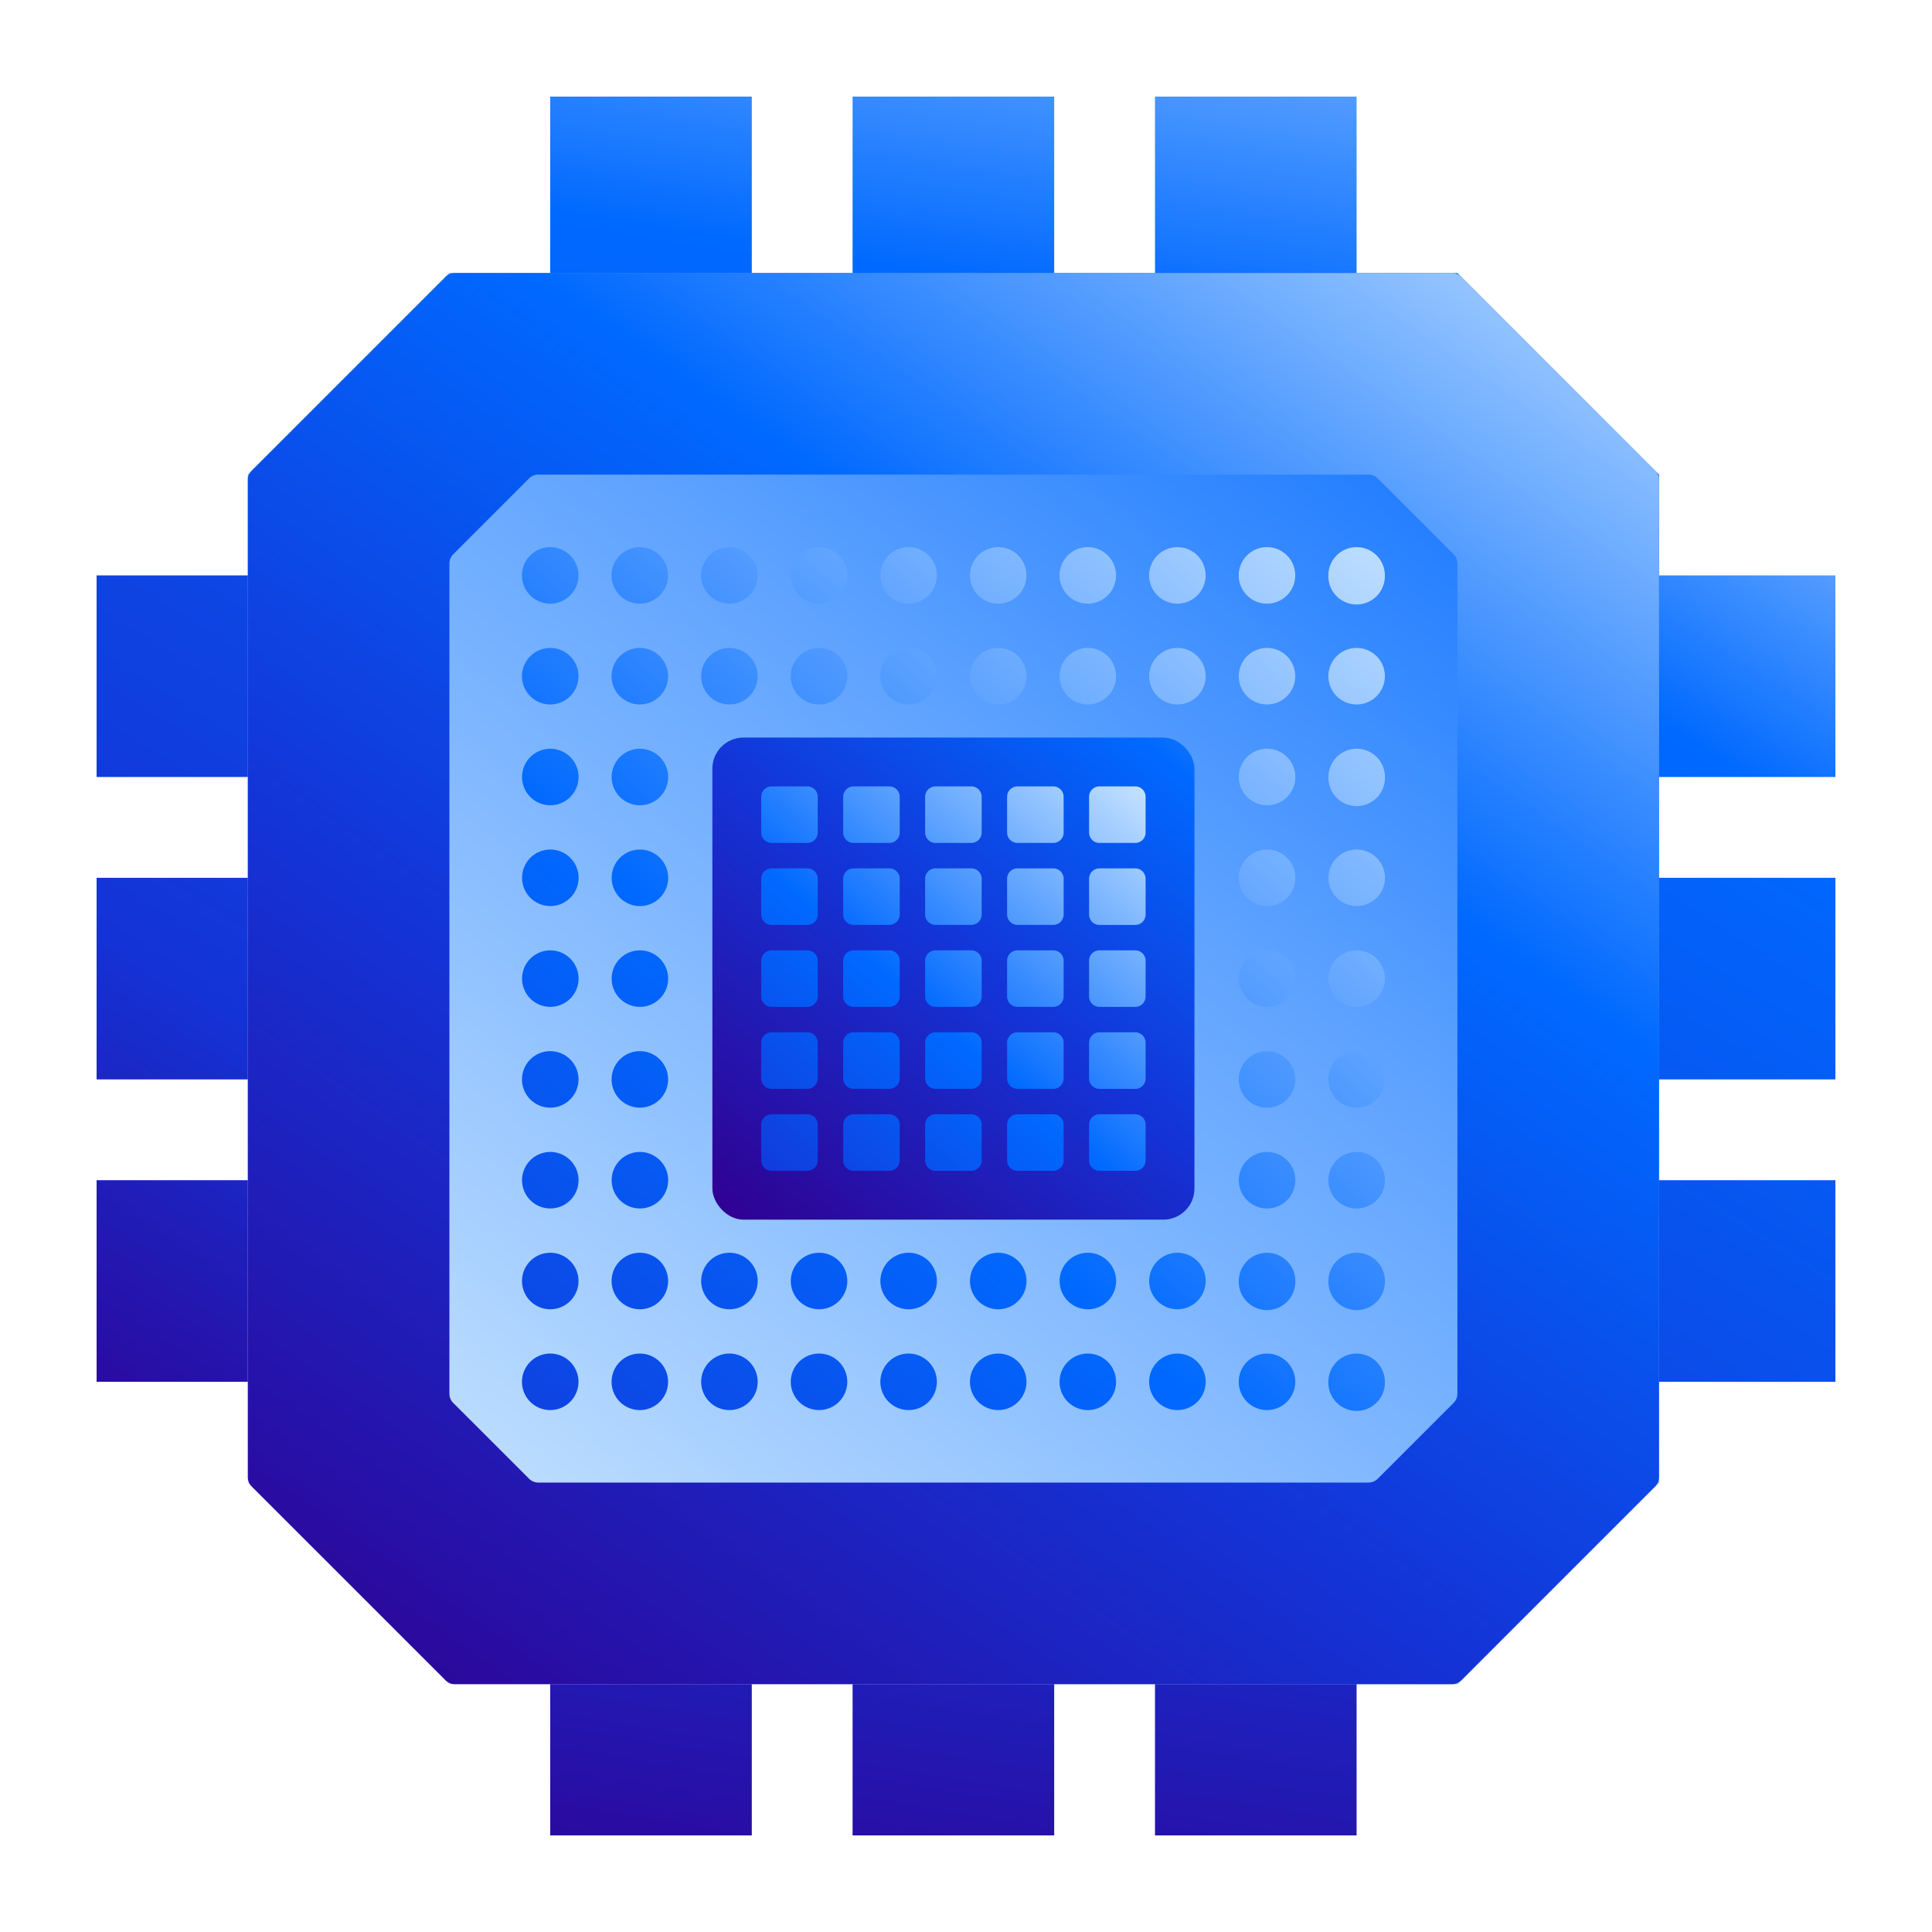
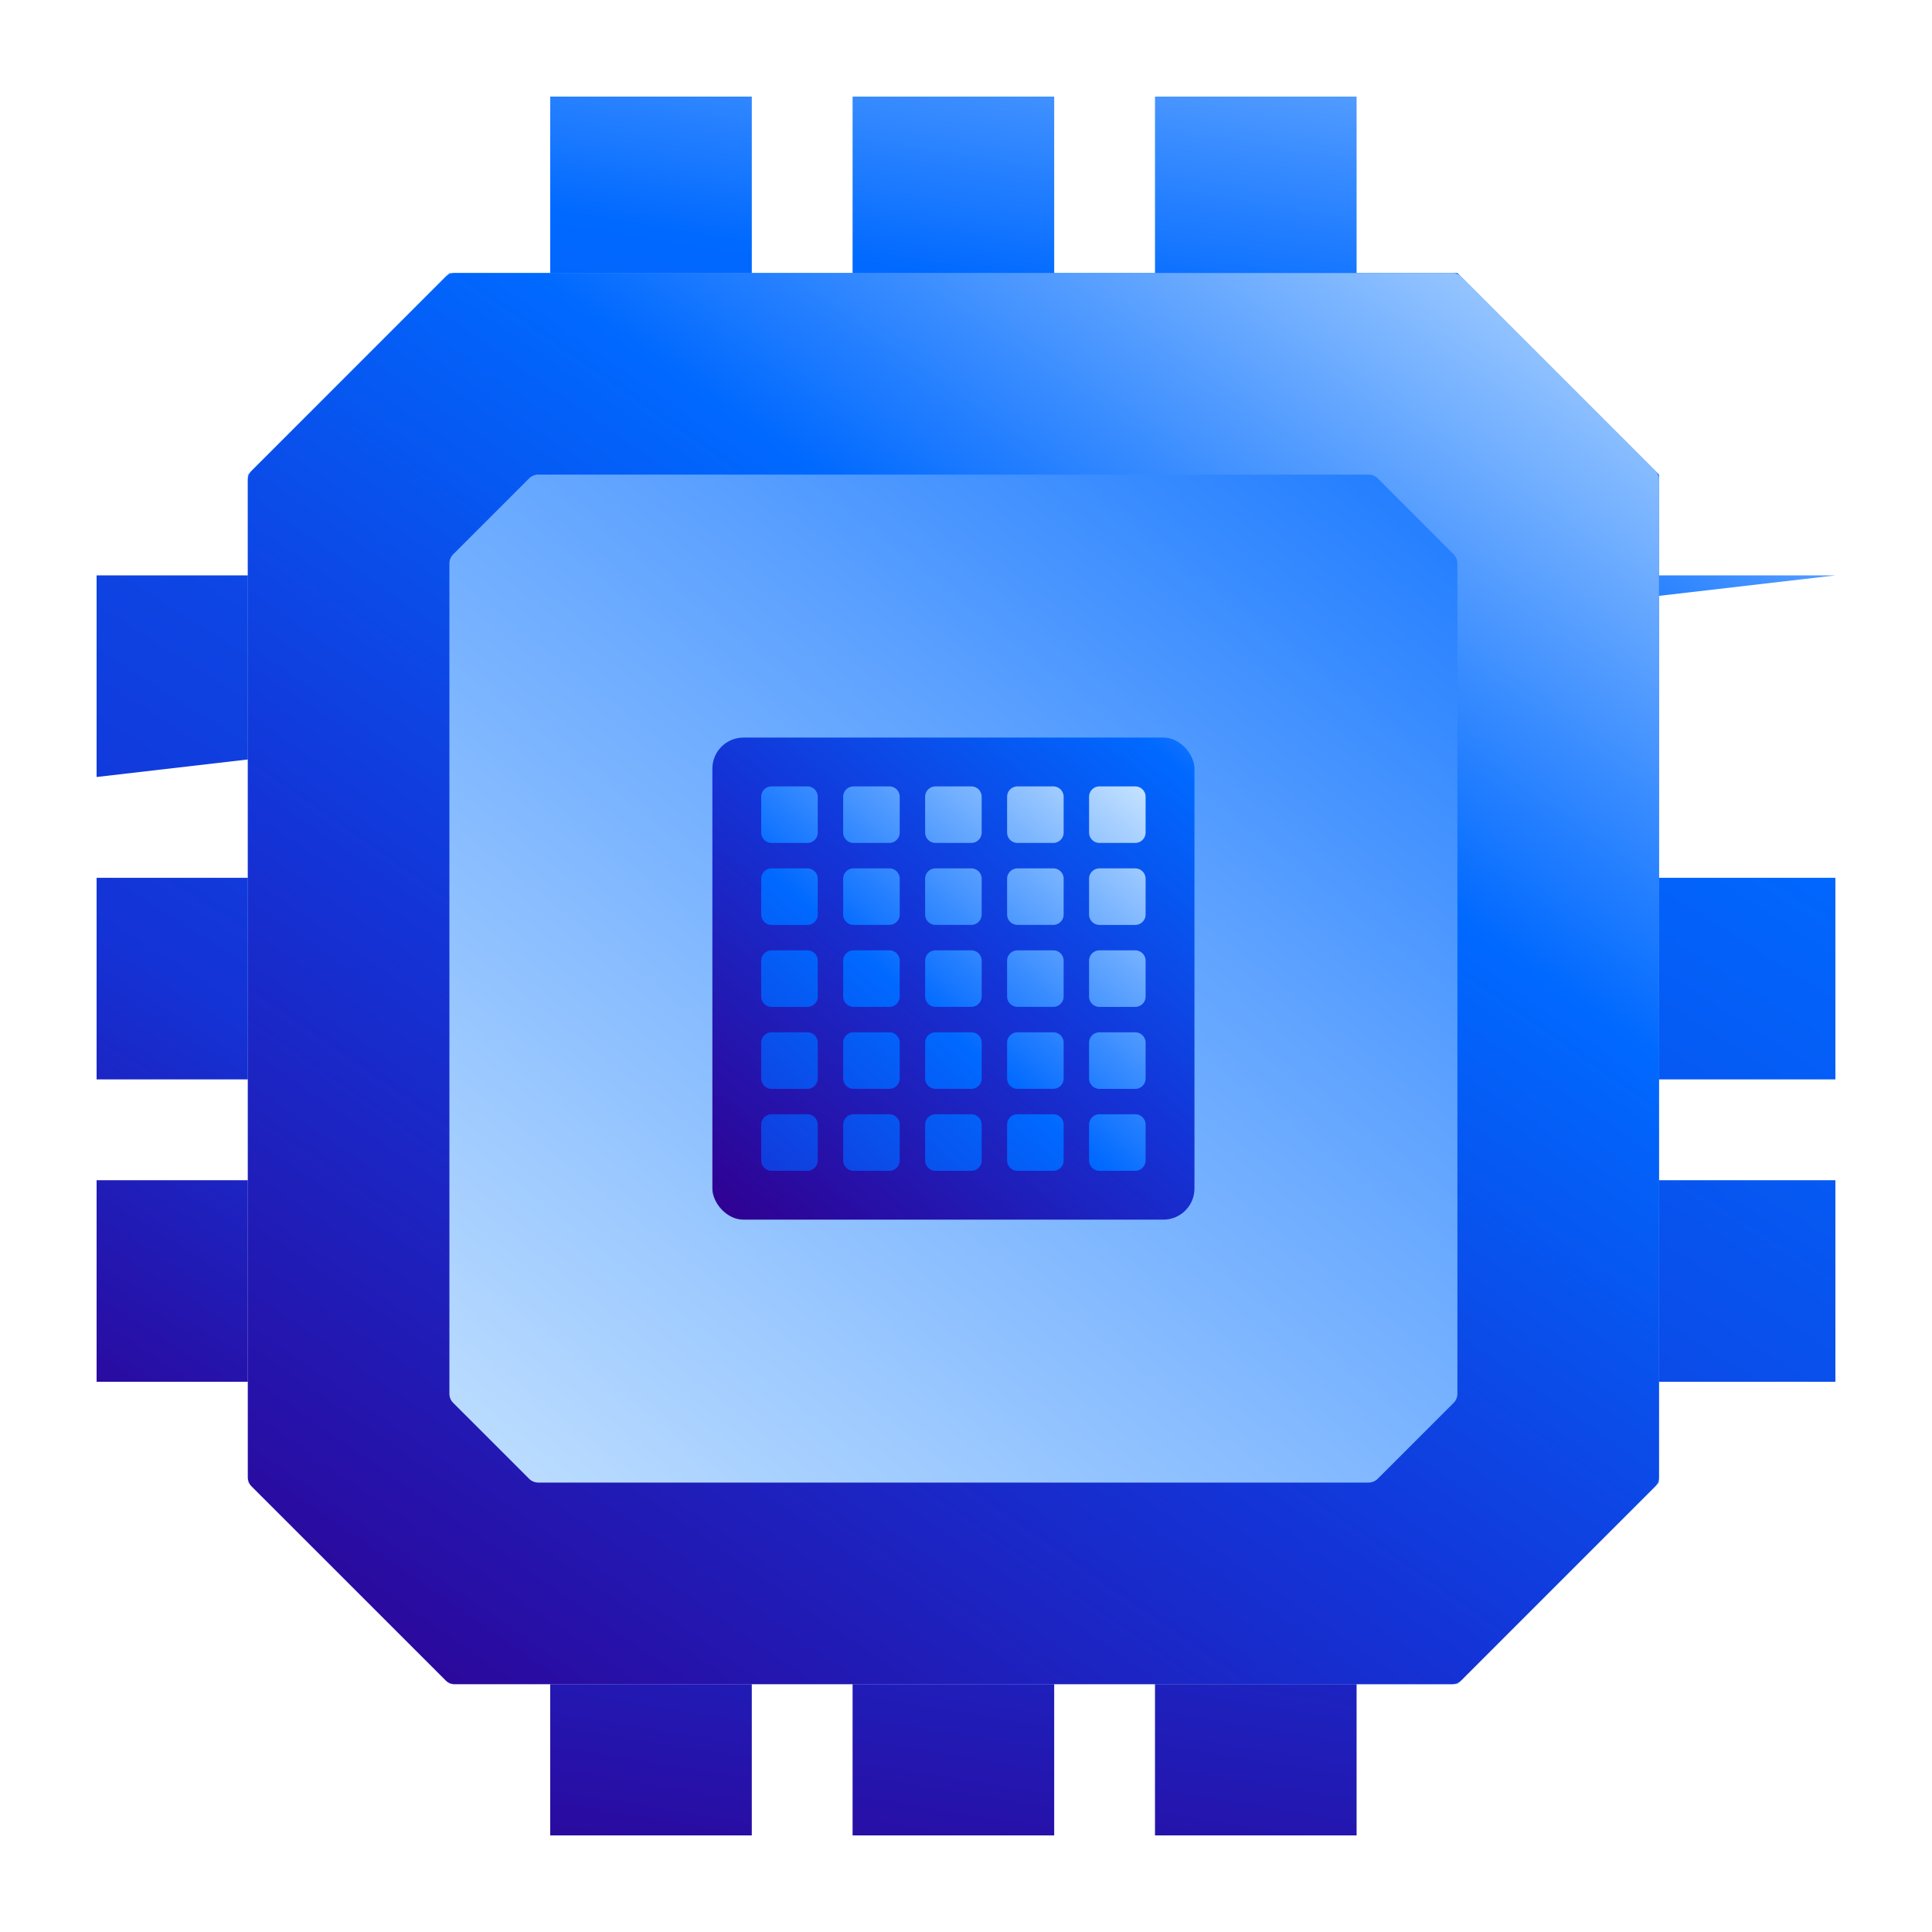
<svg xmlns="http://www.w3.org/2000/svg" fill="none" height="80" width="80">
-   <path clip-rule="evenodd" d="M76 23.826H4v8.348h72zM4 36.348h72v8.348H4zM4 48.87h72v8.347H4z" fill="url(#a)" fill-rule="evenodd" />
+   <path clip-rule="evenodd" d="M76 23.826H4v8.348zM4 36.348h72v8.348H4zM4 48.87h72v8.347H4z" fill="url(#a)" fill-rule="evenodd" />
  <path clip-rule="evenodd" d="M31.13 4v72h-8.347V4zm12.522 0v72h-8.348V4zm12.522 72V4h-8.348v72z" fill="url(#b)" fill-rule="evenodd" />
  <path d="m10.261 19.652 8.348-8.348h41.739l8.348 8.348v41.74l-8.348 8.347h-41.74l-8.347-8.348z" fill="url(#c)" />
-   <path clip-rule="evenodd" d="M27.663 23.826a1.17 1.17 0 1 1-2.34 0 1.17 1.17 0 0 1 2.34 0m-3.71 0a1.17 1.17 0 1 1-2.34 0 1.17 1.17 0 0 1 2.34 0m6.25 1.17a1.17 1.17 0 1 0 0-2.34 1.17 1.17 0 0 0 0 2.34m4.88-1.17a1.17 1.17 0 1 1-2.34 0 1.17 1.17 0 0 1 2.34 0m2.54 1.17a1.17 1.17 0 1 0 0-2.34 1.17 1.17 0 0 0 0 2.34m4.88-1.17a1.17 1.17 0 1 1-2.34 0 1.17 1.17 0 0 1 2.34 0m6.25 1.17a1.17 1.17 0 1 0 0-2.34 1.17 1.17 0 0 0 0 2.34m4.88-1.17a1.17 1.17 0 1 1-2.34 0 1.17 1.17 0 0 1 2.34 0m-8.59 1.17a1.17 1.17 0 1 0 0-2.34 1.17 1.17 0 0 0 0 2.34m12.3-1.17a1.17 1.17 0 1 1-2.339 0 1.17 1.17 0 0 1 2.34 0m-34.56 34.562a1.17 1.17 0 1 0 0-2.34 1.17 1.17 0 0 0 0 2.34m4.88-1.17a1.17 1.17 0 1 1-2.34 0 1.17 1.17 0 0 1 2.34 0m2.54 1.17a1.17 1.17 0 1 0 0-2.34 1.17 1.17 0 0 0 0 2.34m4.88-1.17a1.17 1.17 0 1 1-2.34 0 1.17 1.17 0 0 1 2.34 0m2.54 1.17a1.17 1.17 0 1 0 0-2.34 1.17 1.17 0 0 0 0 2.34m4.88-1.17a1.17 1.17 0 1 1-2.34 0 1.17 1.17 0 0 1 2.34 0m6.25 1.17a1.17 1.17 0 1 0 0-2.34 1.17 1.17 0 0 0 0 2.34m4.88-1.17a1.17 1.17 0 1 1-2.34 0 1.17 1.17 0 0 1 2.34 0m-8.59 1.17a1.17 1.17 0 1 0 0-2.34 1.17 1.17 0 0 0 0 2.34m12.3-1.17a1.17 1.17 0 1 1-2.339 0 1.17 1.17 0 0 1 2.34 0m-34.56-3.004a1.17 1.17 0 1 0 0-2.34 1.17 1.17 0 0 0 0 2.34m4.88-1.17a1.17 1.17 0 1 1-2.34 0 1.17 1.17 0 0 1 2.34 0m2.54 1.17a1.17 1.17 0 1 0 0-2.34 1.17 1.17 0 0 0 0 2.34m4.88-1.17a1.17 1.17 0 1 1-2.34 0 1.17 1.17 0 0 1 2.34 0m2.54 1.17a1.17 1.17 0 1 0 0-2.34 1.17 1.17 0 0 0 0 2.34m4.88-1.17a1.17 1.17 0 1 1-2.34 0 1.17 1.17 0 0 1 2.34 0m6.25 1.17a1.17 1.17 0 1 0 0-2.34 1.17 1.17 0 0 0 0 2.34m4.88-1.17a1.17 1.17 0 1 1-2.339 0 1.17 1.17 0 0 1 2.34 0m-8.59 1.17a1.17 1.17 0 1 0 0-2.34 1.17 1.17 0 0 0 0 2.34m12.3-1.17a1.17 1.17 0 1 1-2.339 0 1.17 1.17 0 0 1 2.34 0m-34.56-3.004a1.17 1.17 0 1 0 0-2.34 1.17 1.17 0 0 0 0 2.34m4.88-1.17a1.17 1.17 0 1 1-2.34 0 1.17 1.17 0 0 1 2.34 0m24.8 1.17a1.17 1.17 0 1 0 0-2.34 1.17 1.17 0 0 0 0 2.34m-6.25-1.17a1.17 1.17 0 1 1-2.34 0 1.17 1.17 0 0 1 2.34 0m9.96 1.17a1.17 1.17 0 1 0 0-2.34 1.17 1.17 0 0 0 0 2.34m-32.22-9.518a1.17 1.17 0 1 1-2.34 0 1.17 1.17 0 0 1 2.34 0m2.54 1.17a1.17 1.17 0 1 0 0-2.34 1.17 1.17 0 0 0 0 2.34m8.59-1.17a1.17 1.17 0 1 1-2.34 0 1.17 1.17 0 0 1 2.34 0m2.54 1.17a1.17 1.17 0 1 0 0-2.34 1.17 1.17 0 0 0 0 2.34m4.88-1.17a1.17 1.17 0 1 1-2.34 0 1.17 1.17 0 0 1 2.34 0m9.96 1.17a1.17 1.17 0 1 0 0-2.34 1.17 1.17 0 0 0 0 2.34m-6.25-1.17a1.17 1.17 0 1 1-2.34 0 1.17 1.17 0 0 1 2.34 0m9.96 1.17a1.17 1.17 0 1 0 0-2.34 1.17 1.17 0 0 0 0 2.34m-32.22-9.518a1.17 1.17 0 1 1-2.34 0 1.17 1.17 0 0 1 2.34 0m2.54 1.17a1.17 1.17 0 1 0 0-2.34 1.17 1.17 0 0 0 0 2.34m27.14-1.17a1.17 1.17 0 1 1-2.34 0 1.17 1.17 0 0 1 2.34 0m-8.59 1.17a1.17 1.17 0 1 0 0-2.34 1.17 1.17 0 0 0 0 2.34m12.3-1.17a1.17 1.17 0 1 1-2.339 0 1.17 1.17 0 0 1 2.34 0m-34.56 5.344a1.17 1.17 0 1 0 0-2.34 1.17 1.17 0 0 0 0 2.34m4.88-1.17a1.17 1.17 0 1 1-2.34 0 1.17 1.17 0 0 1 2.34 0m24.8 1.17a1.17 1.17 0 1 0 0-2.34 1.17 1.17 0 0 0 0 2.34m-6.25-1.17a1.17 1.17 0 1 1-2.34 0 1.17 1.17 0 0 1 2.34 0m9.96 1.17a1.17 1.17 0 1 0 .001-2.34 1.17 1.17 0 0 0 0 2.34M23.954 28a1.17 1.17 0 1 1-2.34 0 1.17 1.17 0 0 1 2.34 0m2.54 1.17a1.17 1.17 0 1 0 0-2.34 1.17 1.17 0 0 0 0 2.34m4.88-1.17a1.17 1.17 0 1 1-2.34 0 1.17 1.17 0 0 1 2.34 0m2.54 1.17a1.17 1.17 0 1 0 0-2.34 1.17 1.17 0 0 0 0 2.34m4.88-1.17a1.17 1.17 0 1 1-2.34 0 1.17 1.17 0 0 1 2.34 0m2.54 1.17a1.17 1.17 0 1 0 0-2.34 1.17 1.17 0 0 0 0 2.34m8.59-1.17a1.17 1.17 0 1 1-2.34 0 1.17 1.17 0 0 1 2.34 0m2.54 1.17a1.17 1.17 0 1 0 0-2.34 1.17 1.17 0 0 0 0 2.34M46.214 28a1.17 1.17 0 1 1-2.34 0 1.17 1.17 0 0 1 2.34 0m9.96 1.17a1.17 1.17 0 1 0 .001-2.34 1.17 1.17 0 0 0 0 2.34m-32.22 15.526a1.17 1.17 0 1 1-2.34 0 1.17 1.17 0 0 1 2.34 0m2.54 1.17a1.17 1.17 0 1 0 0-2.34 1.17 1.17 0 0 0 0 2.34m8.59-1.17a1.17 1.17 0 1 1-2.34 0 1.17 1.17 0 0 1 2.34 0m2.54 1.17a1.17 1.17 0 1 0 0-2.34 1.17 1.17 0 0 0 0 2.34m4.88-1.17a1.17 1.17 0 1 1-2.34 0 1.17 1.17 0 0 1 2.34 0m9.96 1.17a1.17 1.17 0 1 0 0-2.34 1.17 1.17 0 0 0 0 2.34m-6.25-1.17a1.17 1.17 0 1 1-2.34 0 1.17 1.17 0 0 1 2.34 0m9.96 1.17a1.17 1.17 0 1 0 .001-2.34 1.17 1.17 0 0 0 0 2.34" fill="url(#d)" fill-rule="evenodd" />
  <rect fill="url(#e)" height="19.962" rx="1.288" width="19.962" x="29.498" y="30.541" />
  <path clip-rule="evenodd" d="M45.096 32.993a.43.43 0 0 1 .43-.43h1.481a.43.43 0 0 1 .43.43v1.482a.43.43 0 0 1-.43.429h-1.481a.43.43 0 0 1-.43-.43zm-13.576 0a.43.43 0 0 1 .43-.43h1.481a.43.43 0 0 1 .43.43v1.482a.43.43 0 0 1-.43.429H31.95a.43.43 0 0 1-.43-.43zm7.218-.43a.43.43 0 0 0-.43.43v1.482a.43.43 0 0 0 .43.429h1.481a.43.43 0 0 0 .43-.43v-1.481a.43.43 0 0 0-.43-.43zm-.43 3.824a.43.43 0 0 1 .43-.43h1.481a.43.43 0 0 1 .43.43v1.482a.43.43 0 0 1-.43.429h-1.481a.43.43 0 0 1-.43-.43zm.43 2.965a.43.43 0 0 0-.43.429v1.482a.43.43 0 0 0 .43.429h1.481a.43.43 0 0 0 .43-.43v-1.481a.43.43 0 0 0-.43-.43zm-.43 3.823a.43.43 0 0 1 .43-.43h1.481a.43.43 0 0 1 .43.43v1.482a.43.43 0 0 1-.43.429h-1.481a.43.43 0 0 1-.43-.43zm.43 2.965a.43.43 0 0 0-.43.429v1.482c0 .237.193.43.43.43h1.481a.43.43 0 0 0 .43-.43v-1.482a.43.43 0 0 0-.43-.43zm2.964-13.147a.43.43 0 0 1 .43-.43h1.481a.43.43 0 0 1 .43.43v1.482a.43.43 0 0 1-.43.429h-1.481a.43.43 0 0 1-.43-.43zm.43 2.965a.43.43 0 0 0-.43.429v1.482a.43.43 0 0 0 .43.429h1.481a.43.43 0 0 0 .43-.43v-1.481a.43.43 0 0 0-.43-.43zm-.43 3.823a.43.43 0 0 1 .43-.43h1.481a.43.43 0 0 1 .43.43v1.482a.43.43 0 0 1-.43.429h-1.481a.43.43 0 0 1-.43-.43zm.43 2.965a.43.43 0 0 0-.43.429v1.482a.43.43 0 0 0 .43.429h1.481a.43.43 0 0 0 .43-.43v-1.481a.43.43 0 0 0-.43-.43zm-.43 3.823a.43.43 0 0 1 .43-.43h1.481a.43.43 0 0 1 .43.43v1.482a.43.43 0 0 1-.43.43h-1.481a.43.43 0 0 1-.43-.43zm-6.358-14.006a.43.43 0 0 0-.43.43v1.482a.43.43 0 0 0 .43.429h1.481a.43.43 0 0 0 .43-.43v-1.481a.43.43 0 0 0-.43-.43zm-.43 3.824a.43.43 0 0 1 .43-.43h1.481a.43.43 0 0 1 .43.43v1.482a.43.43 0 0 1-.43.429h-1.481a.43.43 0 0 1-.43-.43zm.43 2.965a.43.43 0 0 0-.43.429v1.482a.43.43 0 0 0 .43.429h1.481a.43.43 0 0 0 .43-.43v-1.481a.43.43 0 0 0-.43-.43zm-.43 3.823a.43.43 0 0 1 .43-.43h1.481a.43.43 0 0 1 .43.43v1.482a.43.43 0 0 1-.43.429h-1.481a.43.43 0 0 1-.43-.43zm.43 2.965a.43.43 0 0 0-.43.429v1.482c0 .237.192.43.43.43h1.481a.43.43 0 0 0 .43-.43v-1.482a.43.43 0 0 0-.43-.43zm-3.824.429a.43.43 0 0 1 .43-.43h1.481a.43.43 0 0 1 .43.43v1.482a.43.43 0 0 1-.43.43H31.95a.43.43 0 0 1-.43-.43zm14.006-.43a.43.43 0 0 0-.43.43v1.482c0 .237.193.43.43.43h1.481a.43.43 0 0 0 .43-.43v-1.482a.43.43 0 0 0-.43-.43zM31.52 43.176a.43.43 0 0 1 .43-.43h1.481a.43.43 0 0 1 .43.43v1.482a.43.43 0 0 1-.43.43H31.95a.43.43 0 0 1-.43-.43zm14.006-.43a.43.43 0 0 0-.43.43v1.482c0 .237.193.43.43.43h1.481a.43.43 0 0 0 .43-.43v-1.482a.43.43 0 0 0-.43-.43zM31.52 39.782a.43.43 0 0 1 .43-.43h1.481a.43.43 0 0 1 .43.43v1.482a.43.43 0 0 1-.43.429H31.95a.43.43 0 0 1-.43-.43zm14.006-.43a.43.43 0 0 0-.43.43v1.482a.43.43 0 0 0 .43.429h1.481a.43.43 0 0 0 .43-.43v-1.481a.43.43 0 0 0-.43-.43zM31.52 36.388a.43.43 0 0 1 .43-.43h1.481a.43.43 0 0 1 .43.43v1.482a.43.43 0 0 1-.43.429H31.95a.43.43 0 0 1-.43-.43zm14.006-.43a.43.43 0 0 0-.43.43v1.482a.43.43 0 0 0 .43.429h1.481a.43.43 0 0 0 .43-.43v-1.481a.43.43 0 0 0-.43-.43z" fill="url(#f)" fill-rule="evenodd" />
  <path clip-rule="evenodd" d="M60.348 23.332a.54.54 0 0 0-.157-.38l-3.144-3.143a.54.54 0 0 0-.379-.157H22.289a.54.54 0 0 0-.38.157l-3.143 3.144c-.1.1-.157.237-.157.38V57.71c0 .143.056.28.157.38l3.144 3.143c.1.1.237.157.379.157h34.379a.54.54 0 0 0 .38-.157l3.143-3.143c.1-.1.157-.237.157-.38zm8.19 38.217a.54.54 0 0 0 .158-.38V19.875a.54.54 0 0 0-.157-.38l-8.034-8.033a.54.54 0 0 0-.38-.158H18.832a.54.54 0 0 0-.38.158l-8.033 8.033c-.1.1-.157.237-.157.38v41.294c0 .142.057.279.157.38l8.034 8.033c.1.1.237.157.38.157h41.294a.54.54 0 0 0 .38-.157z" fill="url(#g)" fill-rule="evenodd" />
  <defs>
    <linearGradient gradientUnits="userSpaceOnUse" id="a" x1="4" x2="49.138" y1="62.435" y2="-8.85">
      <stop stop-color="#300091" />
      <stop offset=".242" stop-color="#1433D6" />
      <stop offset=".736" stop-color="#0069FF" />
      <stop offset=".99" stop-color="#C6E3FF" />
    </linearGradient>
    <linearGradient gradientUnits="userSpaceOnUse" id="b" x1="24.87" x2="40.552" y1="81.217" y2="-14.216">
      <stop stop-color="#300091" />
      <stop offset=".242" stop-color="#1433D6" />
      <stop offset=".736" stop-color="#0069FF" />
      <stop offset=".99" stop-color="#C6E3FF" />
    </linearGradient>
    <linearGradient gradientUnits="userSpaceOnUse" id="c" x1="18.013" x2="68.696" y1="64.134" y2=".231">
      <stop stop-color="#C6E3FF" />
      <stop offset=".488" stop-color="#5FA3FF" />
      <stop offset=".871" stop-color="#0069FF" />
    </linearGradient>
    <linearGradient gradientUnits="userSpaceOnUse" id="d" x1="57.344" x2="17.966" y1="21.081" y2="65.238">
      <stop stop-color="#C6E3FF" />
      <stop offset=".55" stop-color="#0069FF" />
      <stop offset="1" stop-color="#1433D6" />
    </linearGradient>
    <linearGradient gradientUnits="userSpaceOnUse" id="e" x1="30.239" x2="55.904" y1="50.788" y2="18.963">
      <stop stop-color="#300091" />
      <stop offset=".351" stop-color="#1433D6" />
      <stop offset=".647" stop-color="#0069FF" />
      <stop offset=".99" stop-color="#C6E3FF" />
    </linearGradient>
    <linearGradient gradientUnits="userSpaceOnUse" id="f" x1="22.858" x2="48.064" y1="60.901" y2="32.563">
      <stop stop-color="#300091" />
      <stop offset=".351" stop-color="#1433D6" />
      <stop offset=".647" stop-color="#0069FF" />
      <stop offset=".99" stop-color="#C6E3FF" />
    </linearGradient>
    <linearGradient gradientUnits="userSpaceOnUse" id="g" x1="20.159" x2="68.696" y1="77.014" y2="7.153">
      <stop stop-color="#300091" />
      <stop offset=".351" stop-color="#1433D6" />
      <stop offset=".647" stop-color="#0069FF" />
      <stop offset=".99" stop-color="#C6E3FF" />
    </linearGradient>
  </defs>
</svg>